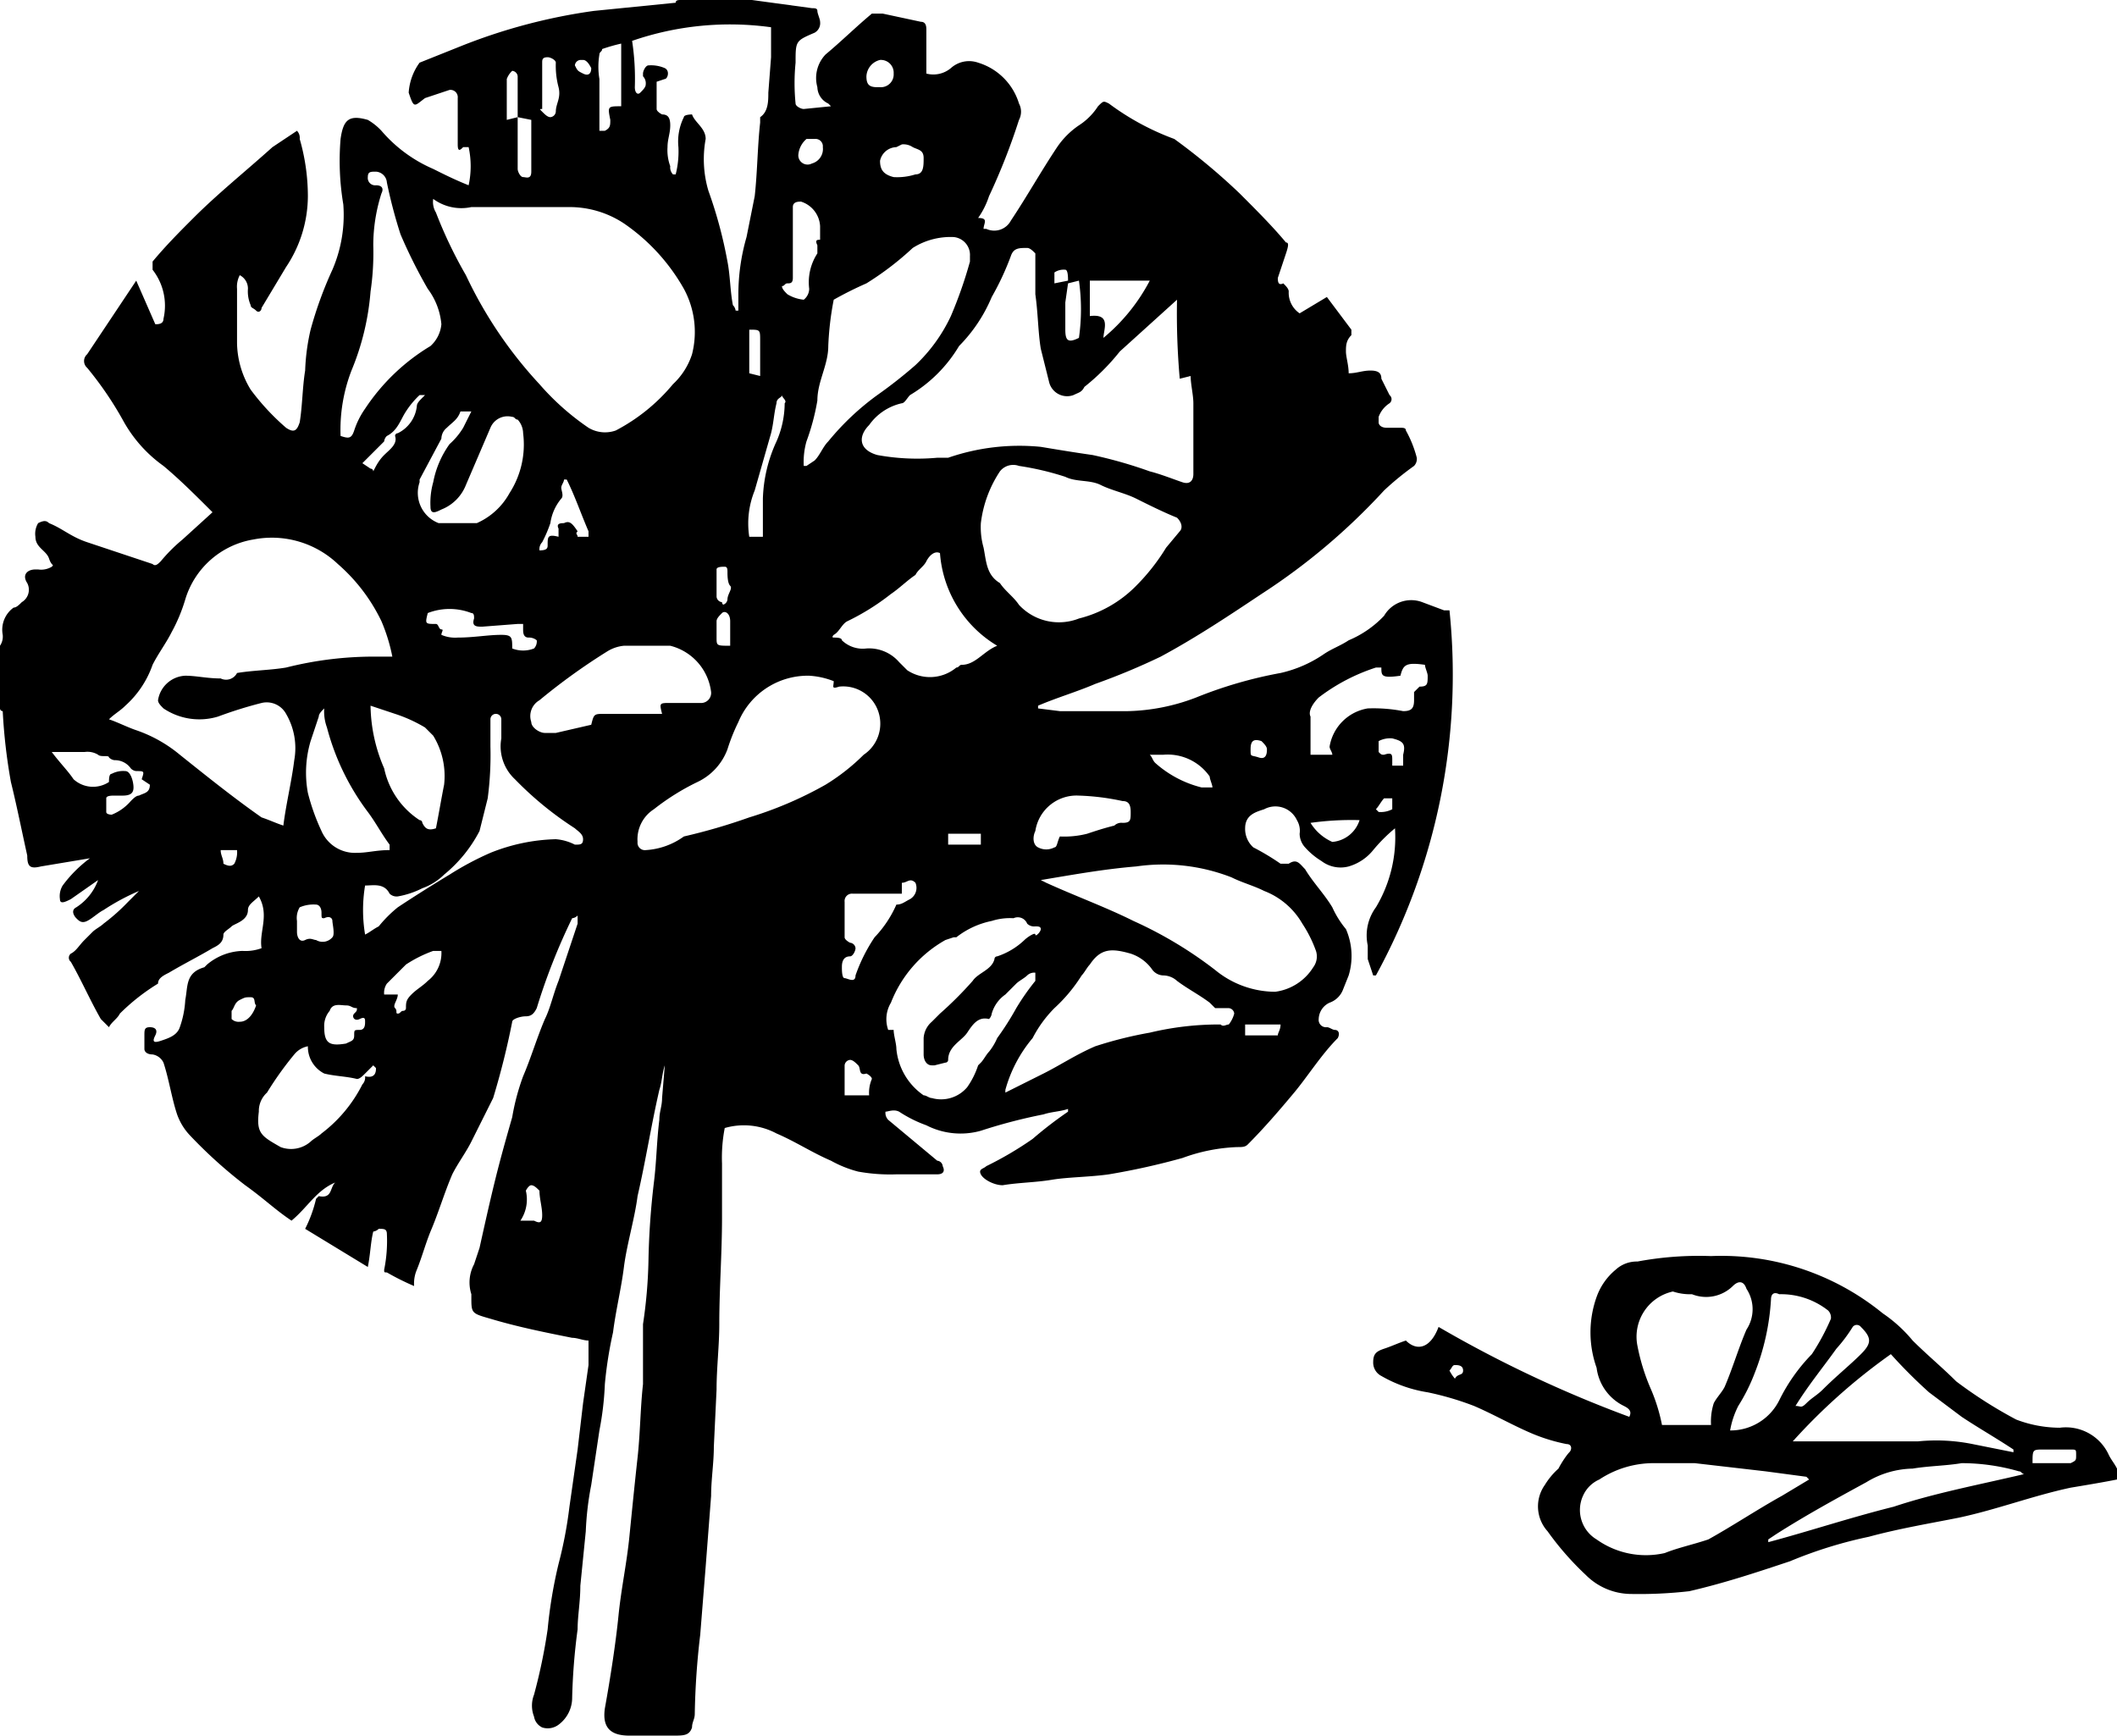
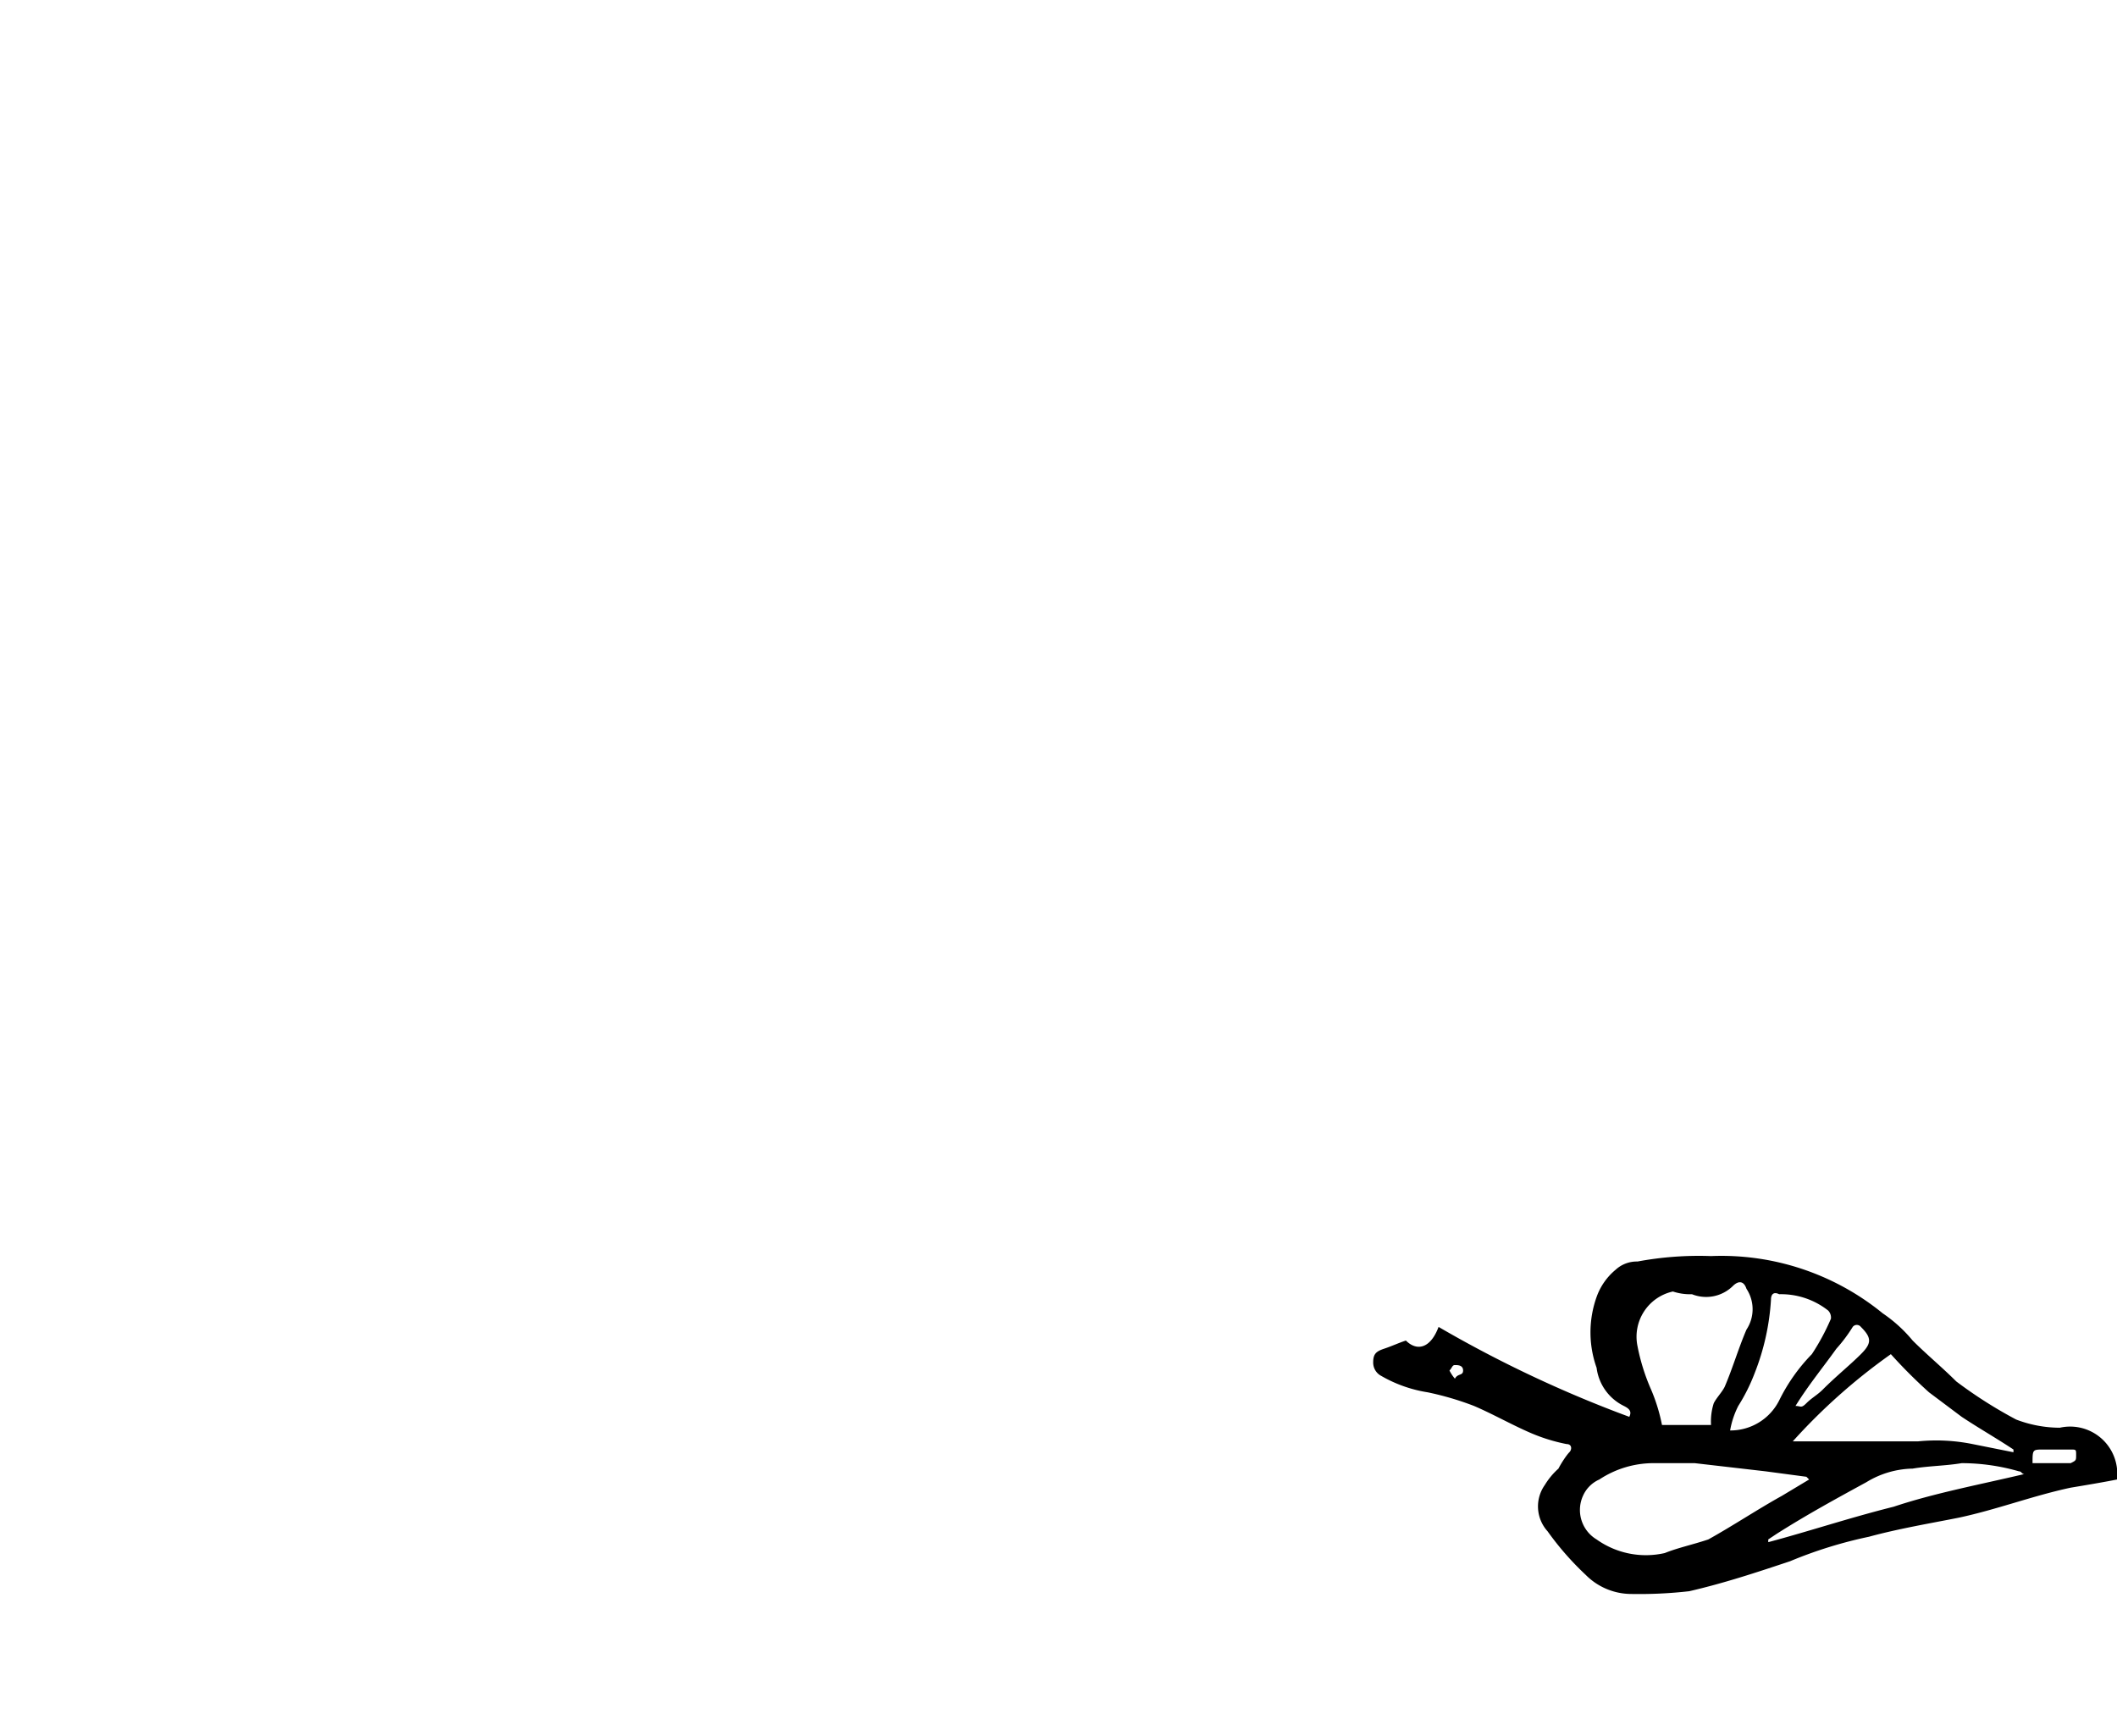
<svg xmlns="http://www.w3.org/2000/svg" id="Layer_1" data-name="Layer 1" viewBox="0 0 77.7 63.7">
  <title>header-logo</title>
-   <path d="M25.4,63.6c0-.2.1-.3.1-.5a28.25,28.25,0,0,1,.2-2.9l.2-2.5.2-2.6c0-.6.1-1.2.1-1.8l.1-2.1c0-.8.1-1.6.1-2.4,0-1.3.1-2.6.1-3.9v-2a5.7,5.7,0,0,1,.1-1.3,2.54,2.54,0,0,1,1.9.2c.7.3,1.3.7,2,1a4.18,4.18,0,0,0,1,.4,6.6,6.6,0,0,0,1.4.1h1.5c.2,0,.3-.1.2-.3a.22.22,0,0,0-.2-.2l-1.8-1.5a.37.37,0,0,1-.1-.3c.1,0,.3-.1.5,0a4.67,4.67,0,0,0,1,.5,2.75,2.75,0,0,0,2,.2,19.48,19.48,0,0,1,2.3-.6c.3-.1.6-.1.9-.2V41a14.7,14.7,0,0,0-1.3,1,12.75,12.75,0,0,1-1.7,1c-.1.1-.3.1-.2.3s.5.4.8.4c.6-.1,1.2-.1,1.8-.2s1.4-.1,2.1-.2a26.14,26.14,0,0,0,2.7-.6,6.47,6.47,0,0,1,2-.4c.2,0,.3,0,.4-.1.6-.6,1.2-1.3,1.7-1.9s1-1.4,1.6-2c.1-.2,0-.3-.1-.3s-.2-.1-.3-.1a.27.27,0,0,1-.3-.3h0a.68.68,0,0,1,.4-.6.82.82,0,0,0,.5-.5l.2-.5a2.46,2.46,0,0,0-.1-1.7,3.51,3.51,0,0,1-.5-.8c-.3-.5-.7-.9-1-1.4-.2-.2-.3-.4-.6-.2H47a8.79,8.79,0,0,0-1-.6.91.91,0,0,1-.3-.7c0-.5.4-.6.7-.7a.87.87,0,0,1,1.2.4.75.75,0,0,1,.1.5.76.76,0,0,0,.2.5,2.65,2.65,0,0,0,.6.5,1.16,1.16,0,0,0,1,.2,1.8,1.8,0,0,0,.9-.6,6,6,0,0,1,.8-.8,5,5,0,0,1-.7,2.9,1.74,1.74,0,0,0-.3,1.4v.5l.2.6h.1a23,23,0,0,0,2.7-13.4H53l-.8-.3a1.15,1.15,0,0,0-1.4.5,3.81,3.81,0,0,1-1.3.9c-.3.2-.6.3-.9.5a4.59,4.59,0,0,1-1.6.7,15.83,15.83,0,0,0-3.1.9,7.42,7.42,0,0,1-2.5.5H38.9l-.8-.1v-.1c.7-.3,1.4-.5,2.1-.8a24.43,24.43,0,0,0,2.4-1c1.3-.7,2.5-1.5,3.7-2.3a23.26,23.26,0,0,0,4.5-3.8,10.63,10.63,0,0,1,1.1-.9A.37.37,0,0,0,52,17a4.18,4.18,0,0,0-.4-1c0-.1-.1-.1-.2-.1h-.5c-.2,0-.3-.1-.3-.2v-.2A1,1,0,0,1,51,15a.19.19,0,0,0,0-.3l-.3-.6c0-.2-.1-.3-.4-.3s-.5.1-.8.1c0-.3-.1-.6-.1-.8s0-.4.2-.6v-.2l-.9-1.2-1,.6a.91.91,0,0,1-.4-.8c0-.1-.1-.2-.2-.3-.2.1-.2-.1-.2-.2l.3-.9c.1-.3.1-.4,0-.4-.5-.6-1.1-1.2-1.7-1.8a23.13,23.13,0,0,0-2.4-2A9.45,9.45,0,0,1,40.7,4c-.2-.1-.2-.1-.4.1a2.34,2.34,0,0,1-.7.7,3,3,0,0,0-.8.8c-.6.9-1.1,1.8-1.7,2.7a.69.69,0,0,1-.9.3h-.1c0-.2.2-.4-.2-.4a3,3,0,0,0,.4-.8,23.29,23.29,0,0,0,1.1-2.8.64.64,0,0,0,0-.6,2.25,2.25,0,0,0-1.5-1.5,1,1,0,0,0-1,.2,1,1,0,0,1-.9.2V1.3c0-.1,0-.3-.2-.3L32.4.7H32c-.6.5-1.1,1-1.7,1.5A1.25,1.25,0,0,0,30,3.4a.68.68,0,0,0,.4.6l.1.1-1,.1c-.1,0-.3-.1-.3-.2h0a7.52,7.52,0,0,1,0-1.5c0-.8,0-.8.7-1.1a.4.4,0,0,0,.2-.4c0-.1-.1-.3-.1-.4s-.1-.1-.2-.1L27.6.2H25c-.1,0-.2,0-.2.1l-3,.3a20.86,20.86,0,0,0-4.9,1.3l-1.5.6h0A2.1,2.1,0,0,0,15,3.6c.2.6.2.5.6.2l.9-.3a.27.27,0,0,1,.3.3V5.5c0,.3.1.2.2.1h.2a3.3,3.3,0,0,1,0,1.4c-.5-.2-.9-.4-1.3-.6A5.22,5.22,0,0,1,14,5a2.18,2.18,0,0,0-.5-.4c-.7-.2-.9,0-1,.7a9.66,9.66,0,0,0,.1,2.4,5.07,5.07,0,0,1-.4,2.4,14.27,14.27,0,0,0-.8,2.2,7.72,7.72,0,0,0-.2,1.5c-.1.6-.1,1.3-.2,1.9-.1.3-.2.4-.5.2a8.64,8.64,0,0,1-1.3-1.4,3.37,3.37,0,0,1-.5-1.7v-2a.9.9,0,0,1,.1-.5.55.55,0,0,1,.3.5,1.27,1.27,0,0,0,.1.6c0,.1.1.1.2.2s.2,0,.2-.1l.9-1.5a4.7,4.7,0,0,0,.8-2.6A7.61,7.61,0,0,0,11,5.3a.37.37,0,0,0-.1-.3l-.9.6C9,6.5,8,7.3,7.1,8.2c-.5.5-1,1-1.5,1.6v.3A2.14,2.14,0,0,1,6,11.9c0,.2-.2.2-.3.2L5,10.5,3.2,13.2a.33.33,0,0,0,0,.5,12.74,12.74,0,0,1,1.3,1.9A5,5,0,0,0,6,17.3c.6.5,1.2,1.1,1.8,1.7L6.7,20a6,6,0,0,0-.8.8c-.1.1-.2.2-.3.1L5,20.7l-1.8-.6c-.6-.2-.9-.5-1.4-.7-.1-.1-.2-.1-.4,0a.75.75,0,0,0-.1.5c0,.4.4.5.5.8s.2.2.1.3a.75.75,0,0,1-.5.1H1.3c-.3,0-.5.2-.3.5a.53.53,0,0,1-.2.7h0c-.1.1-.2.2-.3.2a1,1,0,0,0-.4,1,.6.6,0,0,1-.1.4v2.3a.1.1,0,0,0,.1.1,20.61,20.61,0,0,0,.3,2.6c.2.8.4,1.8.6,2.7,0,.4.1.5.5.4l1.8-.3a4.74,4.74,0,0,0-1,1,.75.75,0,0,0-.1.5c0,.2.2.1.4,0l1-.7a2,2,0,0,1-.8,1c-.2.1-.1.3,0,.4s.2.2.4.1.4-.3.6-.4a8.27,8.27,0,0,1,1.3-.7l-.4.4a7.27,7.27,0,0,1-.9.8c-.1.1-.3.2-.4.3l-.3.3c-.2.2-.3.4-.5.5a.19.19,0,0,0,0,.3c.4.7.7,1.4,1.1,2.1l.3.3c.1-.2.3-.3.4-.5a7.55,7.55,0,0,1,1.4-1.1c0-.2.2-.3.4-.4.5-.3,1.1-.6,1.6-.9.2-.1.4-.2.4-.5,0-.1.2-.2.3-.3s.6-.2.6-.6c0-.2.2-.3.4-.5.4.7,0,1.3.1,1.9a1.7,1.7,0,0,1-.7.1,2.11,2.11,0,0,0-1.3.5l-.1.1c-.7.2-.6.7-.7,1.2a3.55,3.55,0,0,1-.2,1c-.1.3-.4.4-.7.5s-.3,0-.2-.2,0-.3-.2-.3-.2.1-.2.3v.5c0,.1.1.2.3.2a.54.54,0,0,1,.4.3H6c.2.6.3,1.3.5,1.9a2.18,2.18,0,0,0,.5.8,17.12,17.12,0,0,0,2,1.8c.7.5,1.1.9,1.7,1.3.6-.5.9-1.1,1.6-1.4-.2.2-.1.6-.6.5l-.1.1a4.87,4.87,0,0,1-.4,1.1l2.3,1.4c.1-.5.1-.9.2-1.3a.35.35,0,0,0,.2-.1c.2,0,.3,0,.3.2a5.28,5.28,0,0,1-.1,1.3c0,.1,0,.1.1.1a9.29,9.29,0,0,0,1,.5,1.27,1.27,0,0,1,.1-.6c.2-.5.3-.9.5-1.4.3-.7.5-1.4.8-2.1.2-.4.5-.8.7-1.2s.5-1,.8-1.6a28.64,28.64,0,0,0,.7-2.8c0-.1.3-.2.5-.2s.3-.1.4-.3A22.56,22.56,0,0,1,21,33.9a.31.31,0,0,0,.2-.1v.3l-.7,2.1c-.2.5-.3,1-.5,1.4-.3.7-.5,1.4-.8,2.1a8.33,8.33,0,0,0-.4,1.5c-.2.7-.4,1.4-.6,2.2s-.4,1.7-.6,2.6l-.2.6a1.42,1.42,0,0,0-.1,1.1v.1c0,.6,0,.6.7.8,1,.3,2,.5,3,.7.2,0,.4.1.6.1v.9l-.2,1.4-.2,1.7-.3,2.1a15.52,15.52,0,0,1-.4,2.1,17.16,17.16,0,0,0-.4,2.4,20.48,20.48,0,0,1-.5,2.4,1.1,1.1,0,0,0,0,.8.54.54,0,0,0,.3.4.66.66,0,0,0,.6-.1,1.23,1.23,0,0,0,.5-1,22.86,22.86,0,0,1,.2-2.5c0-.5.1-1,.1-1.6l.2-2a11.14,11.14,0,0,1,.2-1.7l.3-2a11.14,11.14,0,0,0,.2-1.7,14.81,14.81,0,0,1,.3-1.9c.1-.8.3-1.6.4-2.4s.4-1.8.5-2.6c.3-1.3.5-2.6.8-3.9.1-.3.1-.6.2-.9l-.1,1.2c0,.3-.1.5-.1.8-.1.8-.1,1.5-.2,2.3a28.25,28.25,0,0,0-.2,2.9,17.85,17.85,0,0,1-.2,2.3V51c-.1.9-.1,1.8-.2,2.7s-.2,1.9-.3,2.9-.3,1.9-.4,2.9-.3,2.3-.5,3.4c-.1.7.2,1,.9,1h1.6C25.1,63.9,25.3,63.9,25.4,63.6ZM48.9,31.1a1.78,1.78,0,0,1-.8-.7,10.87,10.87,0,0,1,1.8-.1A1.15,1.15,0,0,1,48.9,31.1Zm2.2-1.2a.9.9,0,0,1-.5.1l-.1-.1c.1-.1.2-.3.3-.4h.3v.4Zm.4-2v.4h-.4v-.2c0-.2,0-.3-.3-.2-.1,0-.1,0-.2-.1v-.4a.9.9,0,0,1,.5-.1c.4.1.5.2.4.6Zm-3.1-2.1a7,7,0,0,1,2.1-1.1h.2c0,.3,0,.4.7.3.1-.4.2-.5.9-.4,0,.1.1.3.1.4,0,.3,0,.4-.3.4l-.2.2v.3c0,.3-.1.4-.4.4a5.7,5.7,0,0,0-1.3-.1,1.7,1.7,0,0,0-1.4,1.4c0,.1.1.2.1.3h-.8V26.5c-.1-.2.1-.5.3-.7Zm-2.1,1.6c.1.1.2.2.2.3s0,.4-.3.3-.3,0-.3-.3.1-.4.4-.3ZM19.6,45h-.5a1.39,1.39,0,0,0,.2-1.1s.1-.2.2-.2.2.1.3.2c0,.3.1.6.1.9s-.1.3-.3.2Zm12.3-4.6H31V39.3a.22.22,0,0,1,.2-.2c.1,0,.2.1.3.2s0,.4.3.3c0,0,.2.1.2.2a1.27,1.27,0,0,0-.1.6Zm.2-5.8a6.11,6.11,0,0,0-.7,1.4c0,.3-.3.1-.4.1s-.1-.3-.1-.4,0-.4.3-.4c.1,0,.2-.2.2-.3a.22.22,0,0,0-.2-.2h0s-.2-.1-.2-.2V33.3a.27.27,0,0,1,.3-.3h1.8v-.4c.2,0,.3-.2.5,0a.48.48,0,0,1-.2.6c-.2.1-.3.2-.5.2a4.13,4.13,0,0,1-.8,1.2Zm3.2-10c-.1,0-.1.1-.2.1a1.51,1.51,0,0,1-1.8.1l-.3-.3a1.46,1.46,0,0,0-1.2-.5,1.1,1.1,0,0,1-.9-.3c0-.1-.2-.1-.3-.1s0-.1,0-.1c.2-.1.3-.4.5-.5a8.64,8.64,0,0,0,1.6-1c.3-.2.6-.5.9-.7.1-.2.3-.3.4-.5s.3-.4.5-.3a4.33,4.33,0,0,0,2.1,3.4c-.5.2-.8.7-1.3.7Zm.7,6.2v.4H34.8v-.4Zm9.1,7c-.1,0-.2.1-.3,0a10.9,10.9,0,0,0-2.6.3,14.62,14.62,0,0,0-2,.5c-.7.3-1.3.7-1.9,1l-1.4.7v-.1a5,5,0,0,1,1-1.9,4.44,4.44,0,0,1,.8-1.1,5.8,5.8,0,0,0,1-1.2c.1-.1.2-.3.3-.4.4-.6.8-.6,1.5-.4a1.56,1.56,0,0,1,.8.6.52.52,0,0,0,.4.2.76.76,0,0,1,.5.2c.4.3.8.5,1.2.8l.2.2h.5a.22.22,0,0,1,.2.2,1.09,1.09,0,0,1-.2.4Zm1.8.4H45.7v-.4H47c0,.2-.1.3-.1.4Zm-.5-5.3a2.76,2.76,0,0,1,1.4,1.2,4.67,4.67,0,0,1,.5,1,.66.66,0,0,1-.1.6,1.94,1.94,0,0,1-1.4.9,3.49,3.49,0,0,1-2.2-.8,14.92,14.92,0,0,0-3-1.8c-1-.5-2.1-.9-3.2-1.4l-.2-.1c1.2-.2,2.3-.4,3.5-.5a6.92,6.92,0,0,1,3.5.4c.4.2.8.3,1.2.5Zm-3.8-5h.1a1.88,1.88,0,0,1,1.7.8c0,.1.1.3.1.4h-.4a4,4,0,0,1-1.7-.9c-.1-.1-.1-.2-.2-.3ZM38,30.7a1.53,1.53,0,0,1,1.6-1.3,8.75,8.75,0,0,1,1.6.2c.2,0,.3.1.3.4s0,.4-.3.4a.37.37,0,0,0-.3.1c-.4.1-.7.2-1,.3a3.4,3.4,0,0,1-1,.1c-.1.2-.1.4-.2.4a.64.64,0,0,1-.6,0c-.2-.1-.2-.4-.1-.6Zm-.3,3.4a.37.37,0,0,0,.3.1c.1,0,.2,0,.2.1s-.2.3-.2.2-.3.1-.4.2a2.66,2.66,0,0,1-1,.6.1.1,0,0,0-.1.1c-.1.4-.6.5-.8.8a13.47,13.47,0,0,1-1.2,1.2l-.3.3a.86.86,0,0,0-.3.6v.6c0,.2.1.4.3.4h.1l.4-.1a.1.1,0,0,0,.1-.1c0-.5.5-.7.7-1s.4-.6.8-.5a.35.35,0,0,0,.1-.2,1.28,1.28,0,0,1,.5-.7l.3-.3.1-.1c.1-.1.3-.2.4-.3a.37.37,0,0,1,.3-.1v.3a8.65,8.65,0,0,0-.7,1,10.54,10.54,0,0,1-.7,1.1,2.19,2.19,0,0,1-.3.5c-.1.1-.2.3-.3.4l-.1.1a3,3,0,0,1-.4.8,1.25,1.25,0,0,1-1.3.4c-.1,0-.2-.1-.3-.1a2.33,2.33,0,0,1-1-1.7c0-.2-.1-.5-.1-.7h-.2a1.18,1.18,0,0,1,.1-1,4.52,4.52,0,0,1,2-2.3l.3-.1h.1a3.1,3.1,0,0,1,1.3-.6,2.2,2.2,0,0,1,.8-.1.37.37,0,0,1,.5.2Zm5.6-14.4-.5.6a7.55,7.55,0,0,1-1.1,1.4,4.45,4.45,0,0,1-2.1,1.2,2,2,0,0,1-2.2-.5c-.2-.3-.5-.5-.7-.8-.5-.3-.5-.8-.6-1.3a2.77,2.77,0,0,1-.1-.9,4.38,4.38,0,0,1,.7-1.9.62.62,0,0,1,.7-.2,10.46,10.46,0,0,1,1.7.4c.4.2.9.1,1.3.3s.9.3,1.3.5,1,.5,1.5.7c.2.2.2.4.1.5ZM40,10.5h2.2a6.84,6.84,0,0,1-1.7,2.1c0-.3.3-.9-.5-.8Zm-.8.1.4-.1a7.39,7.39,0,0,1,0,2.1c-.4.2-.5.1-.5-.3v-1Zm-.5-.4a.6.6,0,0,1,.4-.1c.1,0,.1.3.1.4l-.5.1v-.4Zm-2.3.9a10.09,10.09,0,0,0,.7-1.5c.1-.3.3-.3.6-.3.1,0,.2.1.3.2V11c.1.7.1,1.4.2,2l.3,1.2a.68.68,0,0,0,.9.5c.2-.1.3-.1.4-.3a8,8,0,0,0,1.3-1.3h0l2.1-1.9a27.15,27.15,0,0,0,.1,2.9l.4-.1c0,.3.1.7.1,1v2.6c0,.2-.1.4-.4.3s-.8-.3-1.2-.4a16.55,16.55,0,0,0-2.1-.6c-.7-.1-1.3-.2-1.9-.3a8,8,0,0,0-3.4.4h-.4a8.13,8.13,0,0,1-2.2-.1c-.7-.2-.7-.7-.3-1.1a2,2,0,0,1,1.2-.8c.1,0,.2-.2.3-.3a5.17,5.17,0,0,0,1.8-1.8,5.67,5.67,0,0,0,1.2-1.8ZM33.1,5.5h0a.6.6,0,0,1,.4.1c.2.1.4.1.4.4s0,.6-.3.6a2.2,2.2,0,0,1-.8.1c-.4-.1-.5-.3-.5-.6a.63.63,0,0,1,.6-.5Zm-.8-3.1a.47.47,0,0,1,.5.5h0a.47.47,0,0,1-.5.5h-.1c-.3,0-.4-.1-.4-.4a.65.65,0,0,1,.5-.6Zm-1.7,8.8a13.35,13.35,0,0,1,1.2-.6,10.92,10.92,0,0,0,1.7-1.3A2.6,2.6,0,0,1,35,8.9a.66.66,0,0,1,.6.7v.2a15.87,15.87,0,0,1-.7,2,5.94,5.94,0,0,1-1.3,1.8,17.1,17.1,0,0,1-1.4,1.1,9.58,9.58,0,0,0-1.8,1.7c-.2.2-.3.5-.5.7l-.3.2h-.1a2.77,2.77,0,0,1,.1-.9,8.33,8.33,0,0,0,.4-1.5c0-.7.4-1.3.4-2A11.14,11.14,0,0,1,30.6,11.2Zm-1-5.9h.3a.27.27,0,0,1,.3.3.55.55,0,0,1-.4.6.34.34,0,0,1-.5-.3A.86.86,0,0,1,29.6,5.3Zm-.9,5.4c.1,0,.1-.1.2-.1s.2,0,.2-.2V7.8c0-.2.2-.2.3-.2a1,1,0,0,1,.7.9V9c-.1,0-.2,0-.1.2v.3a1.94,1.94,0,0,0-.3,1.3.52.52,0,0,1-.2.4h0a1.42,1.42,0,0,1-.6-.2C28.8,10.9,28.7,10.8,28.7,10.7Zm0,4c0,.1.2.2.1.3a3.53,3.53,0,0,1-.3,1.4,5.37,5.37,0,0,0-.5,2.1v1.4h-.5a3.21,3.21,0,0,1,.2-1.7l.6-2.1c.1-.4.1-.7.2-1.1,0-.2.2-.2.2-.3Zm-1.2-.8V12.3c.4,0,.4,0,.4.4V14ZM23.2,1.7a11,11,0,0,1,5.1-.5V2.3l-.1,1.3c0,.3,0,.7-.3.9v.2c-.1.9-.1,1.8-.2,2.7l-.3,1.5a7.61,7.61,0,0,0-.3,2.1v.6H27a.35.35,0,0,0-.1-.2c-.1-.5-.1-1.1-.2-1.6A16.26,16.26,0,0,0,26,7.2a4.08,4.08,0,0,1-.1-1.9c0-.4-.4-.6-.5-.9,0,0-.3,0-.3.1a2,2,0,0,0-.2,1.1,3.4,3.4,0,0,1-.1,1h-.1a.37.37,0,0,1-.1-.3,1.7,1.7,0,0,1-.1-.7c0-.3.1-.5.1-.8s-.1-.4-.3-.4c0,0-.2-.1-.2-.2v-1l.3-.1c.1,0,.2-.3,0-.4a1.27,1.27,0,0,0-.6-.1c-.1,0-.2.2-.2.3V3a.37.37,0,0,1,.1.3c0,.1-.1.2-.2.3s-.2,0-.2-.2a9.15,9.15,0,0,0-.1-1.7Zm3.6,22.2c-.5,0-.5,0-.5-.3V23c0-.1.1-.2.2-.3s.3,0,.3.3v.9Zm-.3-1.6a.22.22,0,0,1-.2-.2v-1c0-.1.2-.1.3-.1s.1.1.1.2,0,.4.1.5-.1.3-.1.5a.22.22,0,0,1-.2.2c.1,0,0,0,0-.1ZM22,2.2c0-.1.1-.1.1-.2a6.37,6.37,0,0,1,.7-.2V4.1c-.5,0-.5,0-.4.5,0,.2,0,.3-.2.4H22V3.1a2.72,2.72,0,0,1,0-.9Zm-.6.2q.15,0,.3.3c0,.2-.1.3-.3.2s-.2-.1-.3-.3a.22.22,0,0,1,.2-.2h.1Zm-1.3-.1c.1,0,.3.1.3.2h0a3.08,3.08,0,0,0,.1.9c.1.4-.1.6-.1.9a.22.22,0,0,1-.2.2c-.1,0-.2-.1-.3-.2s-.1-.1,0-.1V2.5c0-.1,0-.2.2-.2Zm-1.3.5A.22.22,0,0,1,19,3V4.5h0l.5.1V6.5c0,.3-.2.2-.3.2s-.2-.2-.2-.3V4.5h0l-.4.1V3.1a.77.77,0,0,1,.2-.3ZM15.9,7.5a1.74,1.74,0,0,0,1.4.3h3.6a3.61,3.61,0,0,1,2,.6,7.19,7.19,0,0,1,2.2,2.4,3.32,3.32,0,0,1,.3,2.4,2.59,2.59,0,0,1-.7,1.1A6.84,6.84,0,0,1,22.6,16a1.18,1.18,0,0,1-1-.1,9.34,9.34,0,0,1-1.8-1.6,15.64,15.64,0,0,1-2.7-4A16.27,16.27,0,0,1,16,8a.75.75,0,0,1-.1-.5Zm4.8,11.9c-.1,0-.3,0-.2.2v.3c-.4-.1-.4,0-.4.3,0,.1,0,.2-.3.2a.37.37,0,0,1,.1-.3,4.88,4.88,0,0,0,.3-.7,1.8,1.8,0,0,1,.4-.9c.1-.1,0-.3,0-.4s.1-.2.1-.3h.1c.3.6.5,1.2.8,1.9v.2h-.4c0-.1-.1-.1,0-.2-.2-.3-.3-.4-.5-.3Zm-2.3,4.1c-.5,0-1,.1-1.6.1a1.27,1.27,0,0,1-.6-.1c0-.1.1-.2,0-.2s-.1-.2-.2-.2c-.4,0-.4,0-.3-.4a2.21,2.21,0,0,1,1.6,0c.1,0,.1.1.1.2-.1.3.1.3.3.3l1.3-.1h.2v.2c0,.1,0,.3.2.3a.44.44,0,0,1,.3.1.37.37,0,0,1-.1.3,1.1,1.1,0,0,1-.8,0c0-.4,0-.5-.4-.5ZM11.9,33.9c.2-.1.3,0,.3.1s.1.5,0,.6a.47.47,0,0,1-.6.1c-.1,0-.2-.1-.4,0s-.3-.1-.3-.3V34a.75.75,0,0,1,.1-.5,1.27,1.27,0,0,1,.6-.1c.1,0,.2.1.2.3s0,.2.1.2Zm.2,3.4c.1-.3.4-.2.6-.2s.2.1.4.1c0,.1,0,.1-.1.2s0,.3.2.2.2,0,.2.1,0,.3-.2.3-.2,0-.2.2-.1.2-.3.3c-.6.1-.8,0-.8-.6a.85.85,0,0,1,.2-.6Zm1-5.8a1.34,1.34,0,0,1-1.3-.8,7.84,7.84,0,0,1-.5-1.4,4.08,4.08,0,0,1,.1-1.9l.3-.9c0-.1.1-.2.2-.3a1.7,1.7,0,0,0,.1.7A8.92,8.92,0,0,0,13.5,30c.3.4.5.8.8,1.2v.2c-.5,0-.8.1-1.2.1Zm1-3.1a5.93,5.93,0,0,1-.5-2.3l.9.3a5.36,5.36,0,0,1,1.1.5l.3.3a2.83,2.83,0,0,1,.4,1.8c-.1.5-.2,1.1-.3,1.6-.3.1-.4,0-.5-.2a.1.1,0,0,0-.1-.1,3,3,0,0,1-1.3-1.9Zm1.7-9.6c0,.3.2.2.4.1a1.59,1.59,0,0,0,.9-.9l.9-2.1a.68.68,0,0,1,.8-.4c.1,0,.1.1.2.1a.76.76,0,0,1,.2.5,3.29,3.29,0,0,1-.5,2.2,2.54,2.54,0,0,1-1.2,1.1H16.1a1.19,1.19,0,0,1-.7-1.5v-.1l.8-1.5a.52.52,0,0,1,.2-.4c.2-.2.4-.3.5-.6h.4l-.3.6a2.65,2.65,0,0,1-.5.6,3.51,3.51,0,0,0-.6,1.4A2.77,2.77,0,0,0,15.8,18.8Zm-.3-4c-.1.1-.2.2-.2.3a1.26,1.26,0,0,1-.7,1,.1.1,0,0,0-.1.1c.1.3-.2.5-.4.7s-.3.4-.4.6a.1.1,0,0,0-.1-.1l-.3-.2.3-.3h0l.4-.4.1-.1a.31.31,0,0,1,.1-.2c.4-.2.5-.6.7-.9a3.17,3.17,0,0,1,.5-.6h.2Zm-2.6-1a9.47,9.47,0,0,0,.7-2.9,9.7,9.7,0,0,0,.1-1.7A6.28,6.28,0,0,1,14,7.3c.1-.2,0-.3-.2-.3a.27.27,0,0,1-.3-.3c0-.2.1-.2.3-.2a.43.43,0,0,1,.4.4,18,18,0,0,0,.5,1.9,18.65,18.65,0,0,0,1,2,2.54,2.54,0,0,1,.5,1.3,1.23,1.23,0,0,1-.4.8,7.51,7.51,0,0,0-2.4,2.3,3,3,0,0,0-.4.8c-.1.3-.2.3-.5.2a6.05,6.05,0,0,1,.4-2.4ZM5.1,29.4c-.1,0-.2.1-.3.2a1.79,1.79,0,0,1-.7.5s-.2,0-.2-.1v-.5c0-.1.2-.1.3-.1h.3c.3,0,.4-.1.4-.3s-.1-.6-.3-.6a.9.9,0,0,0-.5.1c-.1,0-.1.2-.1.3a1.06,1.06,0,0,1-1.3-.1c-.2-.3-.5-.6-.8-1H3.1a.75.75,0,0,1,.5.1c.1.1.4,0,.4.1a.35.35,0,0,0,.2.1.71.71,0,0,1,.6.3.31.31,0,0,0,.2.1c.3,0,.3,0,.2.3l.3.2c0,.3-.2.3-.4.4Zm3.5,2.5c-.1.1-.2.1-.4,0,0-.2-.1-.3-.1-.5h.6a.9.9,0,0,1-.1.5Zm1-1.7c-1-.7-2-1.5-3-2.3A5.07,5.07,0,0,0,5,27c-.3-.1-.7-.3-1-.4.2-.2.4-.3.6-.5a3.6,3.6,0,0,0,1-1.5c.2-.4.5-.8.7-1.2a6.12,6.12,0,0,0,.5-1.2A3.15,3.15,0,0,1,9.3,20a3.52,3.52,0,0,1,3.1.9A6.52,6.52,0,0,1,14,23a6.47,6.47,0,0,1,.4,1.3h-.5a13.17,13.17,0,0,0-3.4.4c-.6.1-1.2.1-1.8.2a.45.45,0,0,1-.6.2c-.5,0-.9-.1-1.3-.1a1.06,1.06,0,0,0-1,.9c0,.1.1.2.2.3a2.36,2.36,0,0,0,2,.3A15.6,15.6,0,0,1,9.6,26a.81.81,0,0,1,.9.4,2.49,2.49,0,0,1,.3,1.7c-.1.8-.3,1.6-.4,2.4-.3-.1-.5-.2-.8-.3Zm-.8,7.5a.37.37,0,0,1-.3-.1v-.3c.1-.1.1-.3.3-.4s.2-.1.4-.1.1.2.2.3c-.1.3-.3.6-.6.6Zm4.6,2a.37.37,0,0,1-.1.3,5.17,5.17,0,0,1-1.5,1.8c-.1.1-.3.2-.4.3a1.09,1.09,0,0,1-1.1.2c-.7-.4-.9-.5-.8-1.3a.91.91,0,0,1,.3-.7,12.13,12.13,0,0,1,1-1.4.85.85,0,0,1,.5-.3,1.1,1.1,0,0,0,.6,1c.4.1.8.1,1.2.2.1,0,.2-.1.3-.2l.3-.3.1.1c0,.1,0,.4-.4.3Zm2.3-3.5c-.2.2-.4.3-.6.5s-.2.3-.2.5a.1.1,0,0,1-.1.1c-.1,0-.1.1-.2.1s0-.1-.1-.2.1-.3.1-.5h-.5a.6.6,0,0,1,.1-.4l.7-.7a4.67,4.67,0,0,1,1-.5h.3a1.29,1.29,0,0,1-.5,1.1Zm5.4-5a1.85,1.85,0,0,0-.7-.2,6.87,6.87,0,0,0-2.4.5,10.93,10.93,0,0,0-1.5.8c-.5.3-1.3.8-1.9,1.2a4.62,4.62,0,0,0-.7.7c-.2.1-.3.2-.5.3a5.44,5.44,0,0,1,0-1.8c.3,0,.7-.1.9.3a.37.37,0,0,0,.3.1,3.18,3.18,0,0,0,.9-.3,2.18,2.18,0,0,0,.8-.5,5.09,5.09,0,0,0,1.3-1.6l.3-1.2a12.1,12.1,0,0,0,.1-1.9v-1a.2.2,0,1,1,.4,0v.7a1.65,1.65,0,0,0,.5,1.5,12.39,12.39,0,0,0,2.2,1.8c.1.1.3.2.3.4s-.1.2-.3.2Zm1.1-4.8c-.4,0-.4,0-.5.4l-1.3.3H20c-.2,0-.5-.2-.5-.4a.67.67,0,0,1,.3-.8,22.69,22.69,0,0,1,2.5-1.8,1.42,1.42,0,0,1,.6-.2h1.7a2,2,0,0,1,1.5,1.7.37.37,0,0,1-.4.4H24.6c-.4,0-.4,0-.3.4H22.2Zm1.5,5a.27.27,0,0,1-.3-.3,1.31,1.31,0,0,1,.6-1.2,8.64,8.64,0,0,1,1.6-1,2.16,2.16,0,0,0,1.1-1.2,6.89,6.89,0,0,1,.4-1A2.76,2.76,0,0,1,29.7,25a2.92,2.92,0,0,1,.9.2c0,.2-.1.3.2.2a1.36,1.36,0,0,1,1.5,1.2h0a1.37,1.37,0,0,1-.6,1.3A7.55,7.55,0,0,1,30.3,29a13.9,13.9,0,0,1-2.8,1.2,21.72,21.72,0,0,1-2.4.7,2.65,2.65,0,0,1-1.4.5Z" transform="translate(0 -0.2)" />
-   <path d="M75.6,52.6a4.53,4.53,0,0,1-1.6-.3,16.44,16.44,0,0,1-2.2-1.4c-.5-.5-1.1-1-1.6-1.5a5.24,5.24,0,0,0-1.1-1,9.36,9.36,0,0,0-6.3-2.1,12.29,12.29,0,0,0-2.7.2,1.14,1.14,0,0,0-.8.3,2.29,2.29,0,0,0-.7,1,3.87,3.87,0,0,0,0,2.6,1.81,1.81,0,0,0,1,1.4c.2.1.3.2.2.4h0a44.74,44.74,0,0,1-7-3.3c-.3.8-.8.9-1.2.5-.3.1-.5.2-.8.3s-.4.2-.4.5a.55.55,0,0,0,.3.5,4.92,4.92,0,0,0,1.7.6,10.93,10.93,0,0,1,1.7.5c.7.3,1.4.7,2.1,1a6.47,6.47,0,0,0,1.3.4c.2,0,.2.2.1.3s-.3.4-.4.6a2.65,2.65,0,0,0-.5.6,1.36,1.36,0,0,0,.1,1.7A10.7,10.7,0,0,0,58.2,58a2.36,2.36,0,0,0,1.6.7,16.2,16.2,0,0,0,2.2-.1c1.3-.3,2.5-.7,3.7-1.1a16.12,16.12,0,0,1,2.9-.9c1.1-.3,2.3-.5,3.3-.7,1.4-.3,2.7-.8,4.1-1.1.6-.1,1.2-.2,1.7-.3v-.4c-.1-.2-.2-.3-.3-.5A1.73,1.73,0,0,0,75.6,52.6ZM53.4,50.8a1.44,1.44,0,0,1-.2-.3c.1-.1.1-.2.2-.2s.3,0,.3.2-.2.1-.3.3Zm16-.9a18.48,18.48,0,0,0,1.4,1.4l1.2.9c.6.4,1.3.8,1.9,1.2v.1l-1.5-.3a6.73,6.73,0,0,0-2-.1H65.8a21.72,21.72,0,0,1,3.6-3.2Zm-1.4-1a.19.19,0,0,1,.3,0c.4.4.4.6,0,1s-.9.8-1.4,1.3c-.2.2-.4.3-.6.5s-.2.1-.4.1c.5-.8,1-1.4,1.5-2.1a5.55,5.55,0,0,0,.6-.8Zm-3-1c0-.2.1-.3.3-.2a2.79,2.79,0,0,1,1.8.6.37.37,0,0,1,.1.3,8.26,8.26,0,0,1-.7,1.3,6.57,6.57,0,0,0-1.2,1.7,2,2,0,0,1-1.8,1.1,3.18,3.18,0,0,1,.3-.9,6.72,6.72,0,0,0,.6-1.2,8.76,8.76,0,0,0,.6-2.7Zm-2.9-.2a1.4,1.4,0,0,0,1.5-.3c.2-.2.4-.2.5.1a1.36,1.36,0,0,1,0,1.5c-.3.7-.5,1.4-.8,2.1-.1.2-.3.4-.4.6a2.2,2.2,0,0,0-.1.8H61a6.47,6.47,0,0,0-.4-1.3,7.49,7.49,0,0,1-.5-1.6,1.7,1.7,0,0,1,1.3-2,2,2,0,0,0,.7.1Zm-1,9.5a3.12,3.12,0,0,1-2.5-.5,1.26,1.26,0,0,1-.5-1.6,1.17,1.17,0,0,1,.6-.6,3.61,3.61,0,0,1,2-.6h1.5l2.6.3,1.5.2.1.1-1,.6c-.9.5-1.8,1.1-2.7,1.6-.6.2-1.1.3-1.6.5Zm8.4-1.7c-1.6.4-3.1.9-4.6,1.3v-.1l.3-.2c1.1-.7,2.2-1.3,3.3-1.9a3.37,3.37,0,0,1,1.7-.5c.6-.1,1.2-.1,1.8-.2a7.61,7.61,0,0,1,2.1.3c.1,0,.1.1.2.1-1.7.4-3.3.7-4.8,1.2ZM76,53.9H74.6c0-.5,0-.5.4-.5h1c.2,0,.2,0,.2.2S76.2,53.8,76,53.9Z" transform="translate(0 -0.2)" />
+   <path d="M75.6,52.6a4.53,4.53,0,0,1-1.6-.3,16.44,16.44,0,0,1-2.2-1.4c-.5-.5-1.1-1-1.6-1.5a5.24,5.24,0,0,0-1.1-1,9.36,9.36,0,0,0-6.3-2.1,12.29,12.29,0,0,0-2.7.2,1.14,1.14,0,0,0-.8.3,2.29,2.29,0,0,0-.7,1,3.87,3.87,0,0,0,0,2.6,1.81,1.81,0,0,0,1,1.4c.2.1.3.2.2.4h0a44.74,44.74,0,0,1-7-3.3c-.3.8-.8.9-1.2.5-.3.1-.5.2-.8.3s-.4.2-.4.5a.55.55,0,0,0,.3.5,4.92,4.92,0,0,0,1.7.6,10.93,10.93,0,0,1,1.7.5c.7.3,1.4.7,2.1,1a6.47,6.47,0,0,0,1.3.4c.2,0,.2.2.1.3s-.3.4-.4.6a2.65,2.65,0,0,0-.5.6,1.36,1.36,0,0,0,.1,1.7A10.7,10.7,0,0,0,58.2,58a2.36,2.36,0,0,0,1.6.7,16.2,16.2,0,0,0,2.2-.1c1.3-.3,2.5-.7,3.7-1.1a16.12,16.12,0,0,1,2.9-.9c1.1-.3,2.3-.5,3.3-.7,1.4-.3,2.7-.8,4.1-1.1.6-.1,1.2-.2,1.7-.3v-.4A1.73,1.73,0,0,0,75.6,52.6ZM53.4,50.8a1.44,1.44,0,0,1-.2-.3c.1-.1.1-.2.2-.2s.3,0,.3.2-.2.1-.3.3Zm16-.9a18.48,18.48,0,0,0,1.4,1.4l1.2.9c.6.4,1.3.8,1.9,1.2v.1l-1.5-.3a6.73,6.73,0,0,0-2-.1H65.8a21.72,21.72,0,0,1,3.6-3.2Zm-1.4-1a.19.19,0,0,1,.3,0c.4.4.4.6,0,1s-.9.8-1.4,1.3c-.2.2-.4.3-.6.5s-.2.1-.4.1c.5-.8,1-1.4,1.5-2.1a5.55,5.55,0,0,0,.6-.8Zm-3-1c0-.2.1-.3.3-.2a2.79,2.79,0,0,1,1.8.6.37.37,0,0,1,.1.3,8.26,8.26,0,0,1-.7,1.3,6.57,6.57,0,0,0-1.2,1.7,2,2,0,0,1-1.8,1.1,3.18,3.18,0,0,1,.3-.9,6.72,6.72,0,0,0,.6-1.2,8.76,8.76,0,0,0,.6-2.7Zm-2.9-.2a1.4,1.4,0,0,0,1.5-.3c.2-.2.4-.2.5.1a1.36,1.36,0,0,1,0,1.5c-.3.7-.5,1.4-.8,2.1-.1.2-.3.4-.4.6a2.2,2.2,0,0,0-.1.8H61a6.47,6.47,0,0,0-.4-1.3,7.49,7.49,0,0,1-.5-1.6,1.7,1.7,0,0,1,1.3-2,2,2,0,0,0,.7.1Zm-1,9.5a3.12,3.12,0,0,1-2.5-.5,1.26,1.26,0,0,1-.5-1.6,1.17,1.17,0,0,1,.6-.6,3.61,3.61,0,0,1,2-.6h1.5l2.6.3,1.5.2.1.1-1,.6c-.9.5-1.8,1.1-2.7,1.6-.6.2-1.1.3-1.6.5Zm8.4-1.7c-1.6.4-3.1.9-4.6,1.3v-.1l.3-.2c1.1-.7,2.2-1.3,3.3-1.9a3.37,3.37,0,0,1,1.7-.5c.6-.1,1.2-.1,1.8-.2a7.61,7.61,0,0,1,2.1.3c.1,0,.1.1.2.1-1.7.4-3.3.7-4.8,1.2ZM76,53.9H74.6c0-.5,0-.5.4-.5h1c.2,0,.2,0,.2.2S76.2,53.8,76,53.9Z" transform="translate(0 -0.2)" />
</svg>